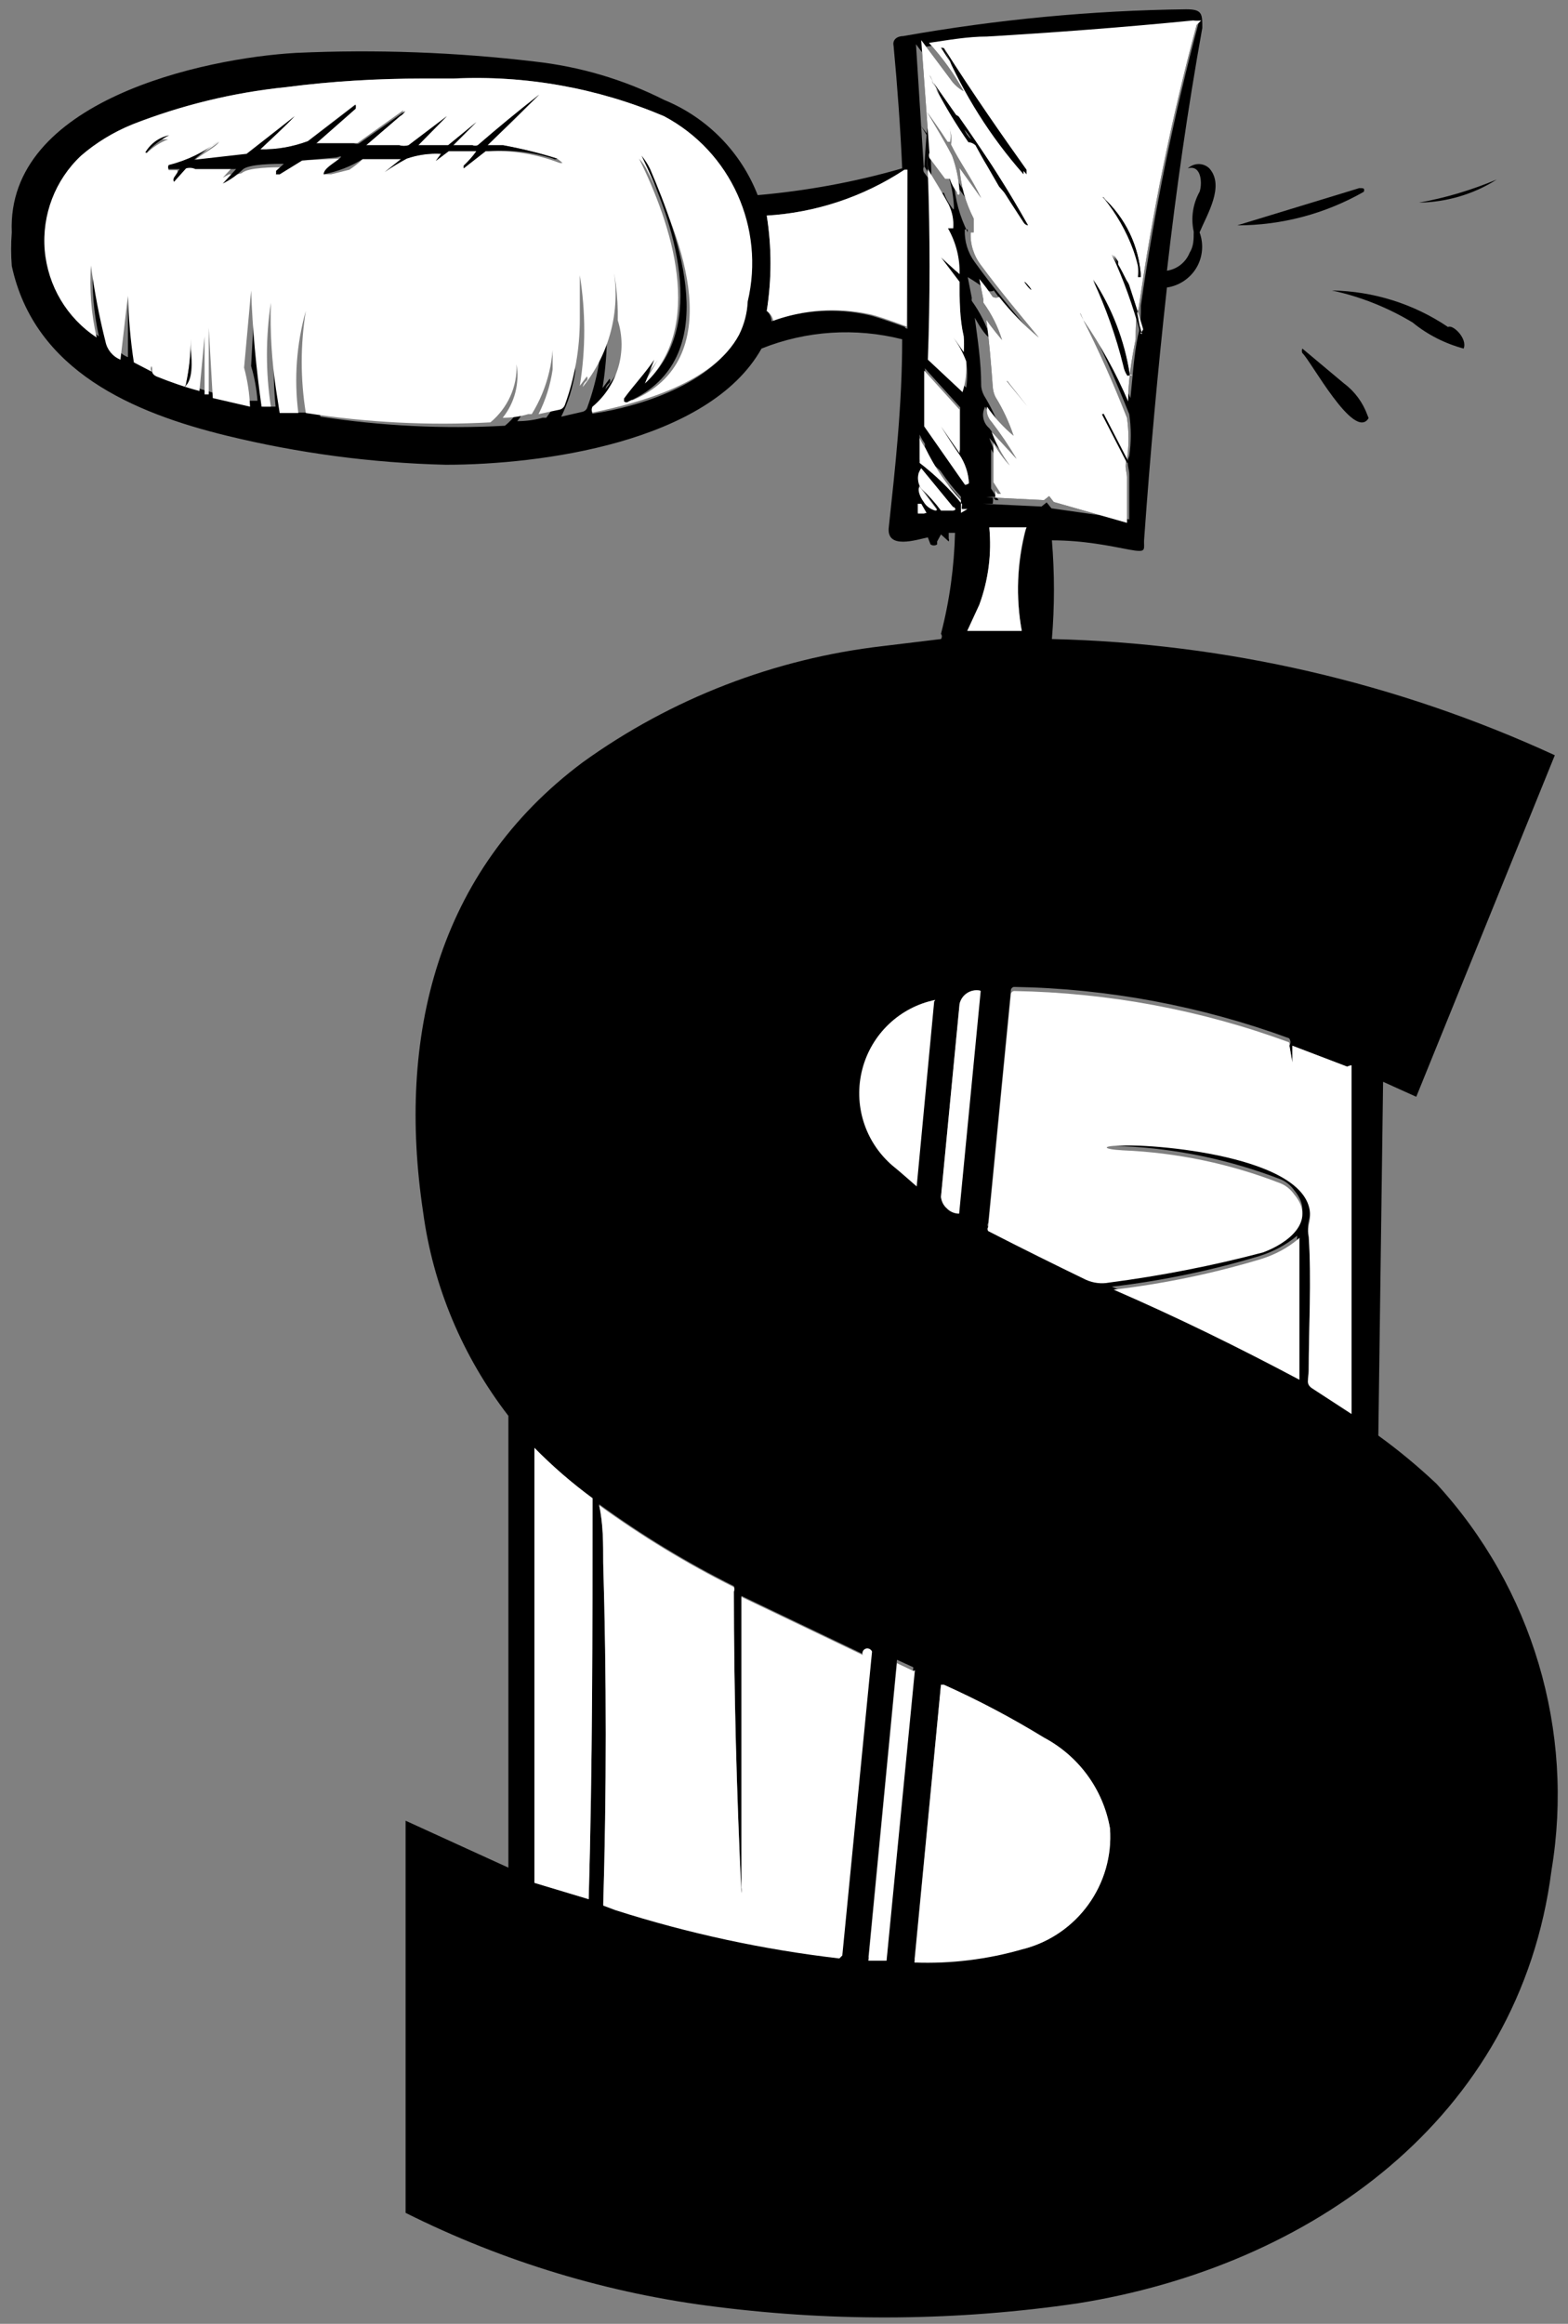
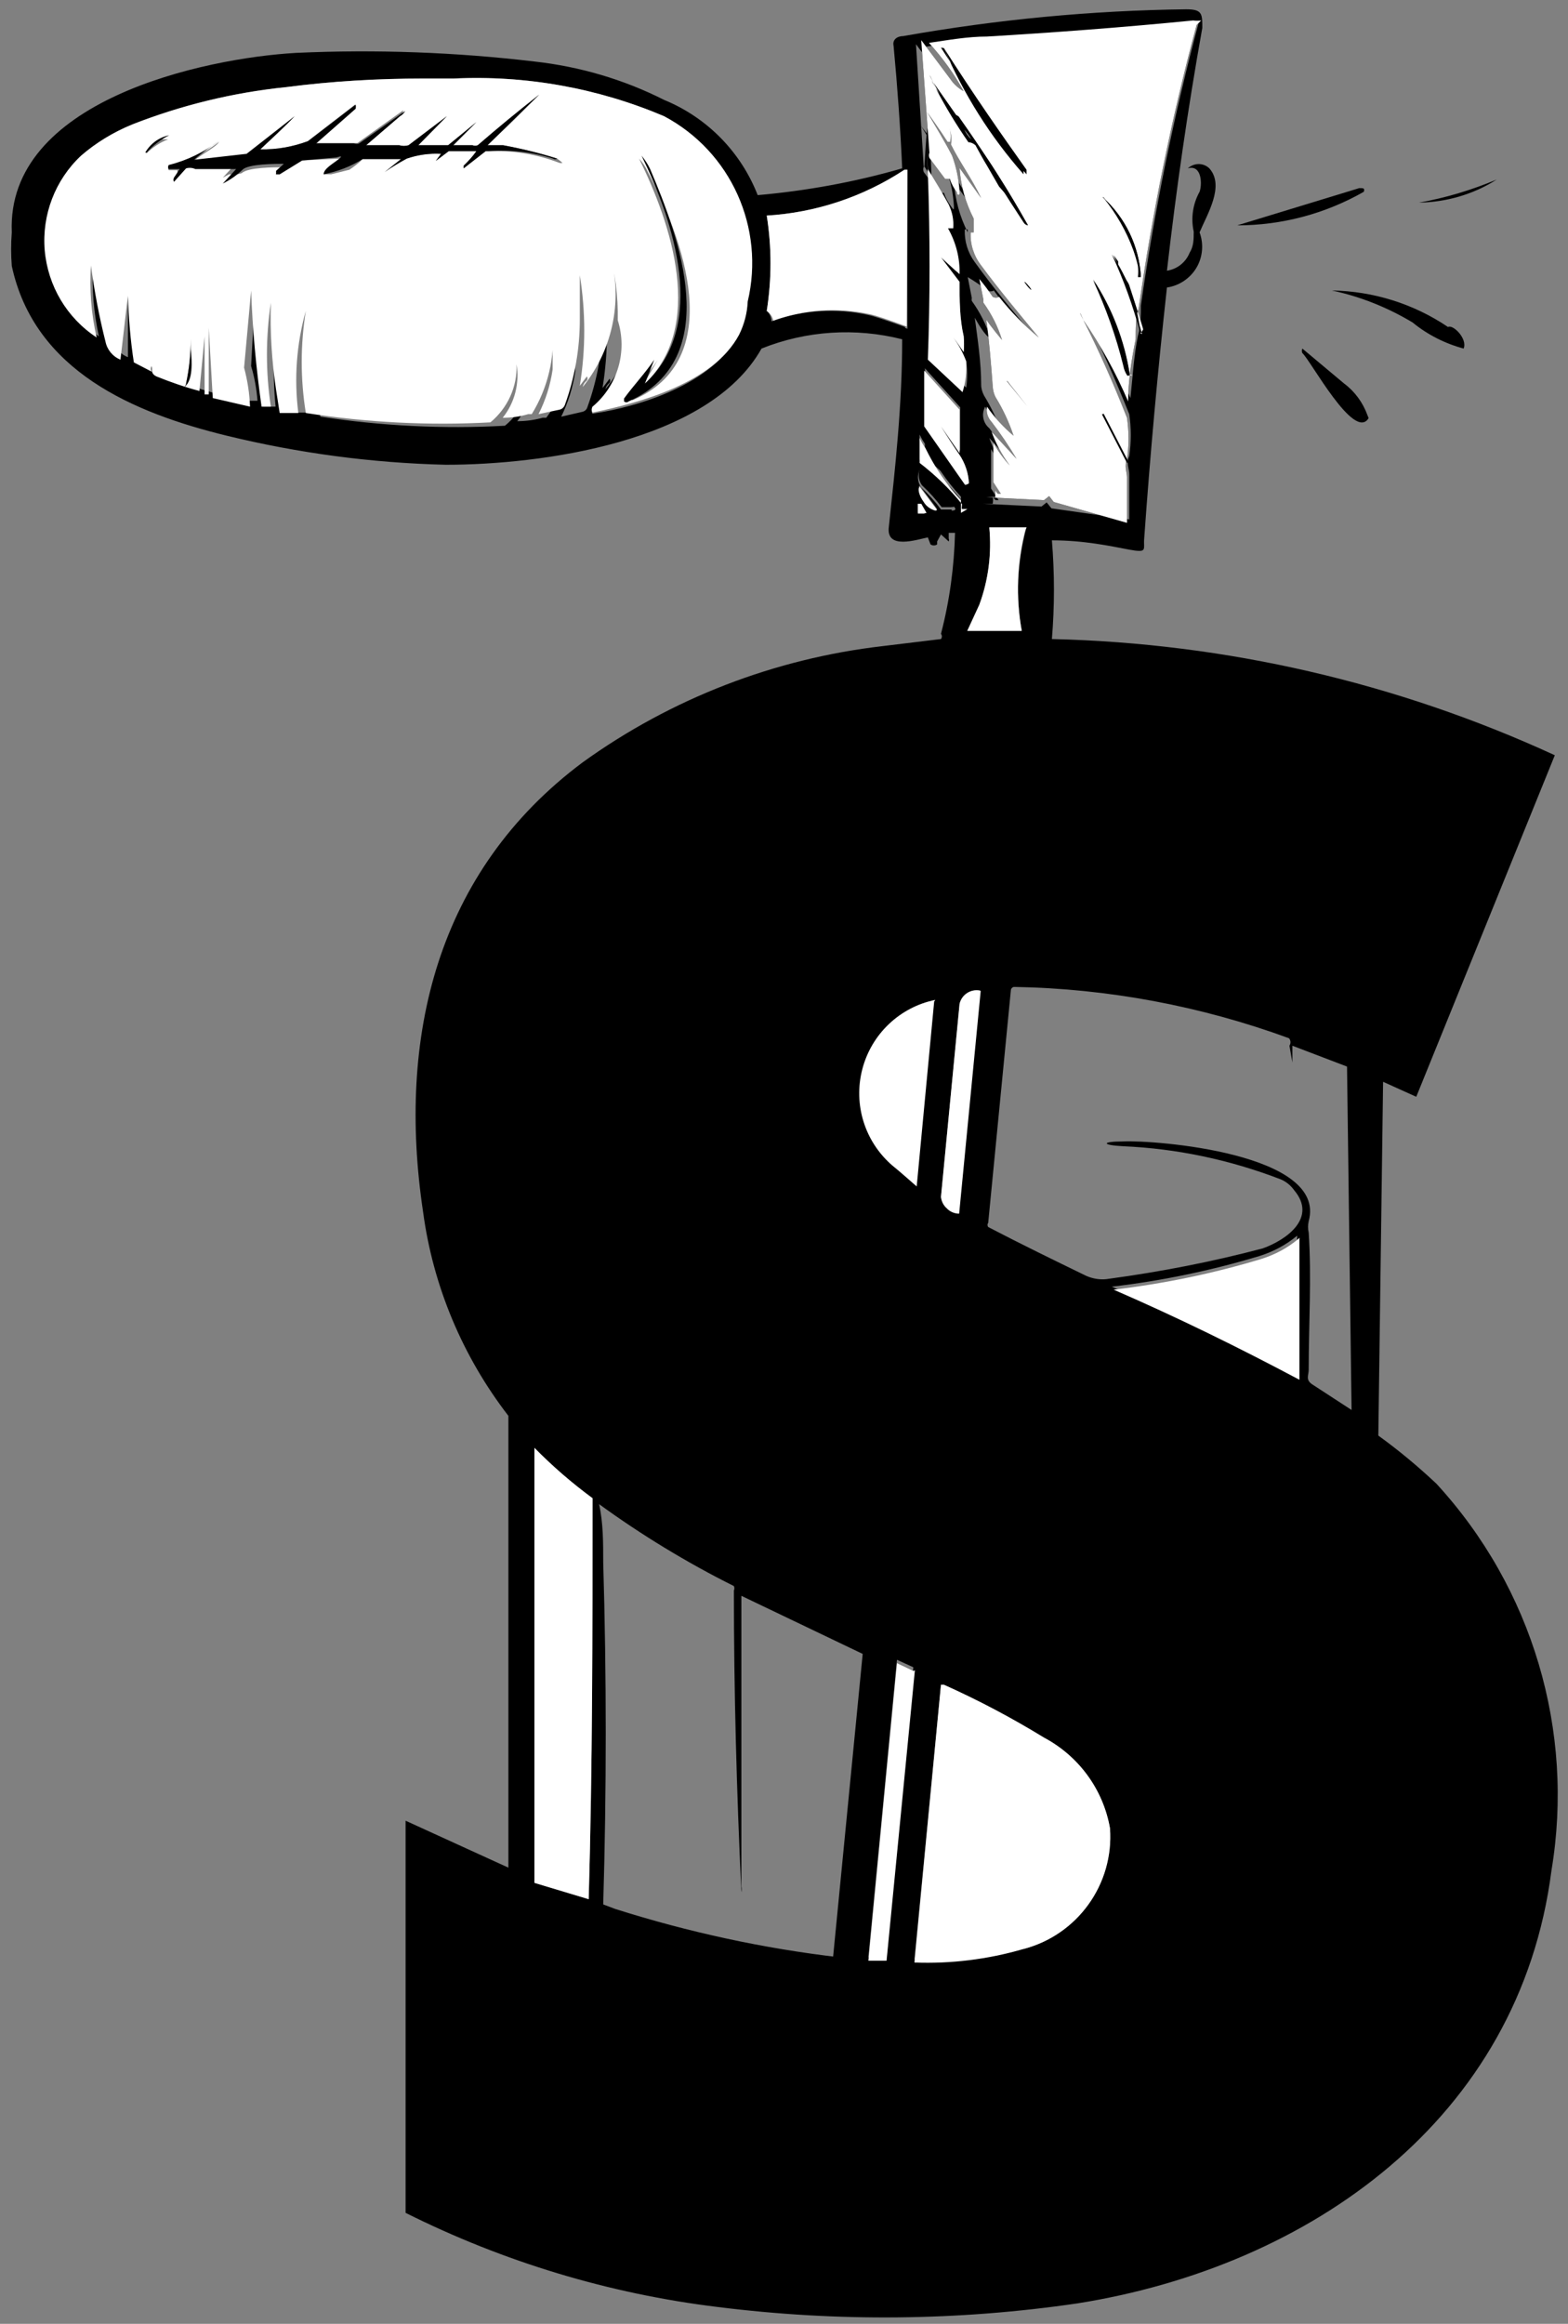
<svg xmlns="http://www.w3.org/2000/svg" width="27px" height="40px" viewBox="0 0 27 40" version="1.1">
  <rect x="0" y="0" width="27" height="40" fill="#808080" stroke="none" />
  <g id="surface1">
    <path style=" stroke:none;fill-rule:nonzero;fill:rgb(0%,0%,0%);fill-opacity:1;" d="M 20.684 0.352 C 20.637 0.359 20.59 0.359 20.547 0.352 C 19.363 0.469 18.176 0.559 16.996 0.629 C 16.656 0.629 16.324 0.691 15.996 0.738 C 16.227 0.992 16.43 1.27 16.594 1.57 C 16.504 1.52 16.422 1.449 16.363 1.359 L 15.863 0.691 L 16.004 2.629 C 15.992 2.66 15.992 2.691 16.004 2.719 L 16.273 3.078 L 16.355 3.078 C 16.383 3.164 16.422 3.238 16.477 3.309 C 16.477 3.371 16.535 3.371 16.523 3.309 C 16.512 3.094 16.469 2.883 16.395 2.68 C 16.266 2.43 16.113 2.18 15.965 1.93 C 15.965 1.93 16.203 2.262 16.316 2.441 L 16.363 2.441 C 16.387 2.316 16.363 2.188 16.297 2.078 C 16.367 2.203 16.395 2.348 16.375 2.488 C 16.523 2.789 16.727 3.059 16.895 3.41 L 16.523 2.891 C 16.543 3.195 16.625 3.488 16.766 3.762 L 16.766 4 C 16.766 4 16.766 4 16.715 4 C 16.664 4 16.715 4 16.715 4 C 16.703 4.199 16.766 4.398 16.887 4.559 C 17.203 4.988 17.547 5.398 17.887 5.809 C 17.637 5.602 17.406 5.367 17.203 5.109 C 17.172 5.129 17.129 5.129 17.094 5.109 C 17.023 5.004 16.945 4.898 16.863 4.801 L 16.934 5.16 C 16.93 5.176 16.93 5.195 16.934 5.211 C 17.074 5.406 17.184 5.621 17.254 5.852 C 17.254 5.852 17.035 5.59 16.984 5.5 C 17.035 5.879 17.066 6.27 17.094 6.648 C 17.098 6.715 17.113 6.781 17.145 6.84 C 17.273 7.047 17.375 7.27 17.453 7.5 C 17.281 7.355 17.125 7.188 16.996 7 C 16.977 7.094 17.008 7.191 17.074 7.262 C 17.23 7.465 17.375 7.68 17.504 7.898 L 17.074 7.43 C 17.148 7.637 17.254 7.832 17.387 8.012 C 17.277 7.891 17.184 7.762 17.105 7.621 L 17.105 8.25 C 17.105 8.25 17.105 8.25 17.105 8.301 L 17.234 8.5 L 17.184 8.5 C 17.164 8.48 17.145 8.457 17.137 8.43 C 17.141 8.473 17.141 8.516 17.137 8.559 L 16.977 8.559 L 17.977 8.609 L 18.066 8.539 L 18.145 8.641 L 19.406 9 L 19.406 8.219 C 19.406 8.129 19.355 8.02 19.406 7.91 C 19.441 7.672 19.441 7.43 19.406 7.191 C 19.164 6.578 18.914 6.016 18.656 5.512 C 18.574 5.352 18.586 5.34 18.656 5.512 C 18.957 5.949 19.215 6.418 19.426 6.91 C 19.426 6.559 19.484 6.191 19.555 5.84 C 19.555 5.672 19.555 5.441 19.605 5.32 C 19.84 3.672 20.172 2.039 20.605 0.43 Z M 16.637 8.52 C 16.387 8.254 16.184 7.949 16.023 7.621 C 15.984 7.566 15.953 7.512 15.926 7.449 L 15.926 7.879 C 16.195 8.086 16.441 8.324 16.656 8.59 C 16.656 8.59 16.656 8.59 16.656 8.672 C 16.656 8.75 16.656 8.672 16.746 8.672 C 16.836 8.672 16.746 8.672 16.746 8.672 Z M 15.926 6.359 L 15.926 7.27 C 15.926 7.27 15.926 7.27 15.926 7.32 L 16.625 8.32 C 16.613 8.141 16.555 7.969 16.453 7.82 C 16.344 7.66 16.246 7.5 16.145 7.34 L 16.523 7.828 L 16.523 7.059 L 15.914 6.391 C 15.914 6.391 15.926 6.34 15.926 6.359 Z M 15.875 8 C 15.801 8.105 15.801 8.246 15.875 8.352 C 16 8.469 16.113 8.594 16.215 8.73 L 16.363 8.73 C 16.434 8.73 16.453 8.73 16.363 8.641 Z M 15.805 8.352 C 15.805 8.352 15.805 8.5 15.875 8.609 C 15.922 8.684 15.992 8.738 16.074 8.762 Z M 12.805 32.52 C 12.805 32.52 12.805 32.559 12.805 32.551 Z M 12.805 32.52 " />
    <path style=" stroke:none;fill-rule:nonzero;fill:rgb(0%,0%,0%);fill-opacity:1;" d="M 24.734 25.539 C 24.418 25.242 24.086 24.965 23.734 24.711 L 23.816 18.621 L 24.387 18.879 L 26.773 13 C 24.055 11.75 21.109 11.07 18.113 11 C 18.16 10.434 18.16 9.867 18.113 9.301 C 18.664 9.301 19.113 9.398 19.445 9.461 C 19.773 9.52 19.684 9.461 19.703 9.262 C 19.805 7.828 19.934 6.398 20.094 4.949 C 20.305 4.918 20.492 4.793 20.602 4.609 C 20.711 4.426 20.73 4.199 20.656 4 C 20.785 3.691 21.094 3.199 20.824 2.898 C 20.777 2.852 20.711 2.824 20.641 2.824 C 20.57 2.824 20.504 2.852 20.453 2.898 C 20.695 2.828 20.703 3.172 20.656 3.301 C 20.539 3.512 20.504 3.754 20.555 3.988 C 20.555 4.121 20.555 4.238 20.484 4.352 C 20.418 4.516 20.27 4.633 20.094 4.66 C 20.254 3.262 20.453 1.871 20.703 0.48 C 20.703 0.238 20.703 0.16 20.426 0.16 C 18.793 0.18 17.164 0.336 15.555 0.621 C 15.453 0.621 15.363 0.68 15.387 0.789 C 15.453 1.488 15.504 2.199 15.535 2.898 C 14.723 3.133 13.887 3.285 13.047 3.359 C 12.758 2.617 12.176 2.023 11.434 1.719 C 10.738 1.367 9.98 1.145 9.203 1.059 C 7.844 0.898 6.473 0.848 5.105 0.91 C 3.496 1 0.105 1.738 0.203 4 C 0.188 4.191 0.188 4.387 0.203 4.578 C 0.594 6.391 2.305 7.109 3.906 7.5 C 5.141 7.801 6.402 7.969 7.676 8 C 9.297 8 12.203 7.621 13.113 6 C 13.883 5.691 14.73 5.637 15.535 5.84 C 15.535 6.98 15.414 8.059 15.305 9.07 C 15.254 9.469 15.785 9.289 15.977 9.25 L 16.023 9.371 C 16.059 9.395 16.102 9.395 16.137 9.371 L 16.137 9.32 L 16.203 9.199 L 16.336 9.32 C 16.344 9.305 16.344 9.285 16.336 9.27 L 16.336 9.172 L 16.445 9.172 C 16.43 9.758 16.352 10.34 16.203 10.91 C 16.223 10.938 16.223 10.973 16.203 11 L 15.203 11.121 C 13.34 11.336 11.559 12.023 10.035 13.121 C 7.516 15 6.836 17.859 7.285 20.859 C 7.457 22.141 7.965 23.348 8.754 24.371 C 8.754 26.969 8.754 29.559 8.754 32.148 L 6.984 31.34 L 6.984 38.09 C 8.672 38.934 10.492 39.484 12.363 39.711 C 14.422 39.969 16.504 39.949 18.555 39.648 C 22.555 39.012 26.164 36.48 26.715 32.199 C 27.117 29.793 26.387 27.336 24.734 25.539 Z M 12.855 5.211 C 12.848 5.41 12.797 5.602 12.703 5.781 C 12.266 6.609 11.016 7 10.203 7.121 C 10.18 7.082 10.18 7.035 10.203 7 C 10.77 6.754 11.105 6.16 11.023 5.551 C 11.035 5.141 10.984 4.734 10.875 4.34 C 11.129 5.152 10.961 6.039 10.426 6.699 C 10.434 6.656 10.461 6.617 10.496 6.59 C 10.512 6.57 10.512 6.539 10.496 6.52 L 10.375 6.68 C 10.477 6.051 10.477 5.41 10.375 4.781 C 10.375 5.031 10.375 5.289 10.375 5.539 C 10.375 6.043 10.285 6.539 10.113 7.012 C 10.102 7.051 10.066 7.082 10.023 7.09 L 9.664 7.172 C 9.785 6.926 9.863 6.668 9.906 6.398 C 9.906 6.172 9.906 5.898 9.906 5.66 C 9.914 6.211 9.738 6.75 9.406 7.191 L 9.344 7.191 C 9.203 7.23 9.055 7.25 8.906 7.25 C 9.113 6.992 9.199 6.656 9.145 6.328 C 9.16 6.715 8.992 7.086 8.695 7.328 C 7.633 7.387 6.566 7.332 5.516 7.172 C 5.422 6.586 5.422 5.992 5.516 5.41 C 5.34 5.953 5.27 6.527 5.305 7.102 L 4.984 7.102 L 4.926 6.699 C 4.848 6.203 4.82 5.703 4.836 5.199 C 4.715 5.793 4.684 6.398 4.746 7 C 4.746 7 4.746 7.059 4.746 7 L 4.535 7 C 4.453 6.336 4.406 5.668 4.395 5 L 4.324 6.301 C 4.383 6.496 4.418 6.695 4.434 6.898 L 4.184 6.898 L 3.953 5.672 C 3.953 6.059 3.906 6.441 3.953 6.82 L 3.766 6.82 L 3.766 5.82 L 3.676 6.762 C 3.422 6.691 3.176 6.609 2.934 6.512 C 2.855 6.512 2.805 6.43 2.855 6.328 C 2.836 6.359 2.836 6.398 2.855 6.43 L 2.547 6.27 C 2.402 5.887 2.289 5.492 2.203 5.09 L 2.203 6.148 C 2.07 6.098 1.973 5.98 1.945 5.84 C 1.809 5.418 1.695 4.984 1.605 4.551 C 1.578 4.965 1.613 5.383 1.703 5.789 C 1.191 5.453 0.863 4.902 0.812 4.289 C 0.758 3.68 0.988 3.078 1.434 2.66 C 1.691 2.438 1.988 2.258 2.305 2.129 C 3.145 1.805 4.027 1.59 4.926 1.5 C 5.711 1.398 6.504 1.352 7.297 1.352 C 7.477 1.352 7.645 1.352 7.816 1.352 C 9.055 1.293 10.293 1.516 11.434 2 C 12.586 2.621 13.172 3.941 12.855 5.211 Z M 15.773 0.762 L 16.273 1.43 C 16.332 1.516 16.414 1.59 16.504 1.641 C 16.34 1.34 16.137 1.062 15.906 0.809 C 16.234 0.762 16.566 0.719 16.906 0.699 C 18.137 0.578 19.324 0.488 20.504 0.371 C 20.551 0.379 20.598 0.379 20.645 0.371 C 20.215 1.977 19.879 3.613 19.645 5.262 C 19.645 5.379 19.645 5.609 19.594 5.781 C 19.523 6.129 19.504 6.5 19.465 6.852 C 19.254 6.359 18.996 5.891 18.695 5.449 C 18.594 5.301 18.586 5.309 18.695 5.449 C 18.953 5.965 19.203 6.523 19.445 7.129 C 19.48 7.367 19.48 7.609 19.445 7.852 C 19.387 7.961 19.445 8.07 19.445 8.16 L 19.445 8.941 L 18.105 8.75 L 18.023 8.648 L 17.934 8.719 L 16.934 8.672 L 17.094 8.672 C 17.102 8.625 17.102 8.582 17.094 8.539 C 17.105 8.566 17.121 8.59 17.145 8.609 L 17.195 8.609 L 17.066 8.41 C 17.066 8.41 17.066 8.41 17.066 8.359 L 17.066 7.73 C 17.141 7.871 17.238 8 17.344 8.121 C 17.215 7.945 17.109 7.746 17.035 7.539 L 17.465 8.012 C 17.336 7.789 17.191 7.574 17.035 7.371 C 16.926 7.281 16.895 7.125 16.965 7 C 17.043 7.168 17.141 7.324 17.254 7.469 C 17.176 7.238 17.074 7.02 16.945 6.809 C 16.914 6.75 16.895 6.688 16.895 6.621 C 16.895 6.238 16.836 5.852 16.785 5.469 C 16.836 5.559 16.965 5.789 17.055 5.82 C 17.145 5.852 17.055 5.82 17.055 5.82 C 16.984 5.59 16.875 5.375 16.734 5.18 C 16.73 5.164 16.73 5.145 16.734 5.129 L 16.664 4.77 C 16.781 4.84 16.895 4.918 17.004 5 C 17.039 5.02 17.082 5.02 17.113 5 C 17.312 5.277 17.535 5.531 17.785 5.762 C 17.434 5.352 17.094 4.941 16.785 4.512 C 16.664 4.348 16.605 4.152 16.613 3.949 C 16.613 3.949 16.613 3.949 16.664 3.949 L 16.664 4 C 16.527 3.73 16.445 3.434 16.426 3.129 L 16.797 3.648 C 16.625 3.301 16.426 3.031 16.273 2.73 C 16.293 2.59 16.266 2.445 16.195 2.32 C 16.262 2.426 16.289 2.555 16.266 2.68 L 16.215 2.68 C 16.105 2.5 15.984 2.328 15.863 2.172 C 15.746 2.012 15.863 2.172 15.863 2.172 C 16.016 2.422 16.164 2.672 16.297 2.922 C 16.371 3.121 16.414 3.336 16.426 3.551 C 16.426 3.621 16.426 3.621 16.375 3.551 C 16.324 3.48 16.281 3.402 16.254 3.32 L 16.176 3.32 L 15.906 2.961 C 15.895 2.93 15.895 2.898 15.906 2.871 L 15.773 0.77 Z M 17.594 10.859 L 16.656 10.859 L 16.863 10.41 C 17.02 9.984 17.078 9.531 17.035 9.078 L 17.676 9.078 C 17.516 9.66 17.488 10.27 17.594 10.859 Z M 15.914 2.859 C 16.047 3.07 16.164 3.27 16.273 3.469 C 16.336 3.598 16.363 3.738 16.355 3.879 L 16.266 3.879 C 16.402 4.121 16.473 4.395 16.465 4.672 L 16.203 4.43 L 16.523 4.852 C 16.523 5.16 16.523 5.48 16.594 5.789 C 16.602 5.879 16.602 5.969 16.594 6.059 C 16.535 5.98 16.484 5.891 16.414 5.809 C 16.344 5.73 16.414 5.75 16.414 5.809 C 16.508 5.934 16.582 6.074 16.637 6.219 C 16.66 6.367 16.66 6.52 16.637 6.672 L 16.035 6.109 C 16.074 5.035 16.074 3.965 16.035 2.898 C 15.977 1.301 15.926 2.91 15.914 2.879 Z M 16.434 3.691 L 16.535 4.172 Z M 15.926 6.34 L 16.535 7.012 L 16.535 7.762 L 16.203 7.34 C 16.305 7.5 16.406 7.66 16.516 7.82 C 16.617 7.969 16.676 8.141 16.684 8.32 L 15.984 7.32 C 15.984 7.32 15.984 7.32 15.984 7.27 Z M 15.586 5.629 C 15.258 5.512 15.047 5.441 14.953 5.422 C 14.398 5.297 13.82 5.336 13.285 5.531 C 13.281 5.461 13.254 5.398 13.203 5.352 C 13.289 4.805 13.289 4.254 13.203 3.711 C 14.051 3.66 14.867 3.387 15.574 2.922 L 15.625 2.922 L 15.625 5.66 C 15.625 5.66 15.605 5.648 15.586 5.648 Z M 15.906 8.82 L 15.805 8.82 L 15.805 8.672 L 15.863 8.672 L 15.953 8.828 L 15.906 8.84 Z M 16.105 8.77 C 16.023 8.746 15.949 8.695 15.906 8.621 C 15.824 8.512 15.797 8.391 15.836 8.359 L 16.137 8.762 Z M 16.387 8.77 L 16.203 8.77 C 16.102 8.633 15.988 8.508 15.863 8.391 C 15.789 8.285 15.789 8.145 15.863 8.039 L 16.414 8.711 C 16.477 8.762 16.453 8.789 16.387 8.789 Z M 16.566 8.699 C 16.566 8.648 16.566 8.629 16.566 8.621 C 16.352 8.355 16.105 8.117 15.836 7.91 L 15.836 7.48 C 15.863 7.539 15.895 7.598 15.934 7.648 C 16.094 7.98 16.297 8.281 16.547 8.551 L 16.547 8.77 C 16.547 8.77 16.574 8.75 16.566 8.719 Z M 16.203 20.602 L 16.523 17.281 C 16.559 17.121 16.715 17.02 16.875 17.051 L 16.504 20.879 C 16.426 20.879 16.352 20.848 16.297 20.789 C 16.242 20.742 16.211 20.672 16.203 20.602 Z M 16.074 17.23 L 15.773 20.41 C 15.773 20.41 15.465 20.141 15.355 20.051 C 14.898 19.641 14.707 19.016 14.859 18.422 C 15.012 17.828 15.48 17.367 16.074 17.23 Z M 10.137 32.691 L 9.203 32.41 L 9.203 24.922 C 9.512 25.238 9.848 25.527 10.203 25.789 C 10.203 28.102 10.203 30.391 10.137 32.691 Z M 14.453 33.691 C 13.145 33.539 11.852 33.258 10.594 32.859 L 10.387 32.781 C 10.445 30.82 10.445 28.855 10.387 26.891 C 10.387 26.551 10.387 26.211 10.316 25.891 C 11.047 26.422 11.824 26.895 12.637 27.301 C 12.648 27.324 12.648 27.355 12.637 27.379 C 12.637 29.102 12.684 30.84 12.766 32.57 C 12.773 32.539 12.773 32.504 12.766 32.469 C 12.766 30.801 12.766 29.129 12.766 27.469 L 14.855 28.469 L 14.344 33.699 L 14.453 33.711 Z M 15.266 33.691 L 14.953 33.691 L 15.445 28.57 L 15.727 28.699 Z M 17.613 33.5 C 17.008 33.676 16.375 33.754 15.746 33.73 L 16.203 29 L 16.254 29 C 16.848 29.266 17.422 29.57 17.977 29.91 C 18.574 30.227 18.996 30.801 19.113 31.469 C 19.184 32.434 18.551 33.312 17.613 33.551 Z M 22.344 23.699 C 21.297 23.141 20.234 22.621 19.145 22.148 C 20.004 22.047 20.855 21.871 21.684 21.621 C 21.922 21.547 22.145 21.43 22.336 21.27 C 22.336 21.27 22.387 21.27 22.336 21.27 Z M 23.273 24.27 L 22.594 23.828 C 22.477 23.75 22.535 23.672 22.535 23.578 C 22.535 22.801 22.586 21.988 22.535 21.219 C 22.52 21.152 22.52 21.086 22.535 21.02 C 22.855 19.852 19.887 19.621 19.336 19.648 C 18.965 19.648 18.965 19.711 19.336 19.73 C 20.266 19.77 21.184 19.965 22.055 20.301 C 22.148 20.34 22.227 20.406 22.285 20.488 C 22.684 20.961 22.156 21.34 21.746 21.488 C 20.875 21.719 19.988 21.891 19.094 22.012 C 18.965 22.035 18.828 22.016 18.703 21.961 C 18.164 21.699 17.594 21.422 17.016 21.121 C 17 21.098 17 21.07 17.016 21.051 L 17.406 17.051 C 17.406 17.016 17.434 16.988 17.465 16.988 C 19.078 17.016 20.68 17.316 22.195 17.871 C 22.227 17.906 22.23 17.961 22.203 18 L 22.254 18.289 L 22.254 18 L 23.195 18.359 Z M 23.273 24.27 " />
    <path style=" stroke:none;fill-rule:nonzero;fill:rgb(100%,100%,100%);fill-opacity:1;" d="M 20.684 0.352 C 20.637 0.359 20.59 0.359 20.547 0.352 C 19.363 0.469 18.176 0.559 16.996 0.629 C 16.656 0.629 16.324 0.691 15.996 0.738 C 16.227 0.992 16.43 1.27 16.594 1.57 C 16.504 1.52 16.422 1.449 16.363 1.359 L 15.863 0.691 L 16.004 2.629 C 15.992 2.66 15.992 2.691 16.004 2.719 L 16.273 3.078 L 16.355 3.078 C 16.383 3.164 16.422 3.238 16.477 3.309 C 16.477 3.371 16.535 3.371 16.523 3.309 C 16.512 3.094 16.469 2.883 16.395 2.68 C 16.266 2.43 16.113 2.18 15.965 1.93 C 15.965 1.93 16.203 2.262 16.316 2.441 L 16.363 2.441 C 16.387 2.316 16.363 2.188 16.297 2.078 C 16.367 2.203 16.395 2.348 16.375 2.488 C 16.523 2.789 16.727 3.059 16.895 3.41 L 16.523 2.891 C 16.543 3.195 16.625 3.488 16.766 3.762 L 16.766 4 C 16.766 4 16.766 4 16.715 4 C 16.664 4 16.715 4 16.715 4 C 16.703 4.199 16.766 4.398 16.887 4.559 C 17.203 4.988 17.547 5.398 17.887 5.809 C 17.637 5.602 17.406 5.367 17.203 5.109 C 17.172 5.129 17.129 5.129 17.094 5.109 C 17.023 5.004 16.945 4.898 16.863 4.801 L 16.934 5.16 C 16.93 5.176 16.93 5.195 16.934 5.211 C 17.074 5.406 17.184 5.621 17.254 5.852 C 17.254 5.852 17.035 5.59 16.984 5.5 C 17.035 5.879 17.066 6.27 17.094 6.648 C 17.098 6.715 17.113 6.781 17.145 6.84 C 17.273 7.047 17.375 7.27 17.453 7.5 C 17.281 7.355 17.125 7.188 16.996 7 C 16.977 7.094 17.008 7.191 17.074 7.262 C 17.23 7.465 17.375 7.68 17.504 7.898 L 17.074 7.43 C 17.148 7.637 17.254 7.832 17.387 8.012 C 17.277 7.891 17.184 7.762 17.105 7.621 L 17.105 8.25 C 17.105 8.25 17.105 8.25 17.105 8.301 L 17.234 8.5 L 17.184 8.5 C 17.164 8.48 17.145 8.457 17.137 8.43 C 17.141 8.473 17.141 8.516 17.137 8.559 L 16.977 8.559 L 17.977 8.609 L 18.066 8.539 L 18.145 8.641 L 19.406 9 L 19.406 8.219 C 19.406 8.129 19.355 8.02 19.406 7.91 C 19.441 7.672 19.441 7.43 19.406 7.191 C 19.164 6.578 18.914 6.016 18.656 5.512 C 18.574 5.352 18.586 5.34 18.656 5.512 C 18.957 5.949 19.215 6.418 19.426 6.91 C 19.426 6.559 19.484 6.191 19.555 5.84 C 19.555 5.672 19.555 5.441 19.605 5.32 C 19.84 3.672 20.172 2.039 20.605 0.43 Z M 16.254 0.828 C 16.785 1.66 17.254 2.328 17.676 2.922 L 17.676 3 C 17.086 2.359 16.605 1.625 16.254 0.828 Z M 17.203 3.211 L 16.996 2.852 C 16.926 2.738 16.863 2.621 16.797 2.5 C 16.762 2.469 16.719 2.449 16.676 2.449 C 16.469 2.152 16.281 1.84 16.113 1.52 C 16.016 1.352 16.023 1.34 16.113 1.52 L 16.504 2.078 L 16.504 2 C 16.703 2.281 16.895 2.57 17.086 2.859 L 17.355 3.289 C 17.445 3.441 17.535 3.59 17.613 3.738 C 17.582 3.727 17.555 3.707 17.535 3.68 C 17.465 3.559 17.387 3.449 17.316 3.34 Z M 17.754 5 L 17.695 4.922 Z M 18.984 7.129 L 19.406 7.949 L 18.984 7.141 C 18.984 7.141 18.977 7.121 18.984 7.121 Z M 18.984 3.391 C 19.379 3.746 19.617 4.242 19.645 4.77 L 19.594 4.77 C 19.602 4.707 19.602 4.645 19.594 4.578 C 19.574 4.488 19.547 4.398 19.516 4.309 C 19.395 3.977 19.219 3.672 18.996 3.398 Z M 19.504 6.461 L 19.445 6.461 C 19.406 6.41 19.383 6.352 19.375 6.289 C 19.375 6.172 19.305 6.051 19.273 5.93 L 19.203 5.66 C 19.156 5.512 19.094 5.359 19.035 5.199 C 18.996 5.129 18.953 5.062 18.906 5 C 18.883 4.934 18.855 4.871 18.824 4.809 C 19.148 5.301 19.363 5.859 19.453 6.441 Z M 19.664 5.75 C 19.543 5.281 19.379 4.828 19.176 4.391 L 19.254 4.5 C 19.254 4.523 19.254 4.547 19.254 4.57 L 19.324 4.691 C 19.324 4.691 19.375 4.781 19.395 4.82 C 19.414 4.848 19.434 4.879 19.445 4.91 C 19.684 5.648 19.684 5.66 19.684 5.672 C 19.672 5.695 19.656 5.719 19.637 5.738 Z M 17.715 7 L 17.363 6.559 L 17.703 7 Z M 17.715 7 " />
    <path style=" stroke:none;fill-rule:nonzero;fill:rgb(0%,0%,0%);fill-opacity:1;" d="M 16.203 0.82 C 16.734 1.648 17.203 2.32 17.625 2.91 L 17.625 3 C 17.055 2.355 16.594 1.621 16.254 0.828 Z M 16.203 0.82 " />
    <path style=" stroke:none;fill-rule:nonzero;fill:rgb(100%,100%,100%);fill-opacity:1;" d="M 11.434 2 C 10.293 1.516 9.055 1.293 7.816 1.352 C 7.645 1.352 7.477 1.352 7.297 1.352 C 6.504 1.352 5.711 1.398 4.926 1.5 C 4.012 1.594 3.117 1.812 2.266 2.148 C 1.949 2.277 1.652 2.457 1.395 2.68 C 0.949 3.098 0.719 3.699 0.77 4.309 C 0.824 4.922 1.152 5.473 1.664 5.809 C 1.57 5.402 1.539 4.984 1.566 4.57 C 1.625 5.012 1.707 5.449 1.816 5.879 C 1.844 6.02 1.941 6.137 2.074 6.191 L 2.203 5.09 C 2.215 5.477 2.246 5.859 2.305 6.238 L 2.613 6.398 C 2.598 6.367 2.598 6.332 2.613 6.301 C 2.613 6.398 2.613 6.441 2.695 6.48 C 2.938 6.578 3.184 6.664 3.434 6.73 L 3.523 5.789 L 3.523 6.789 L 3.594 6.789 C 3.594 6.41 3.594 6.031 3.594 5.641 L 3.664 6.852 L 4.305 7 C 4.297 6.773 4.262 6.551 4.203 6.328 L 4.324 5 C 4.348 5.668 4.41 6.336 4.504 7 L 4.664 7 C 4.574 6.406 4.574 5.805 4.664 5.211 C 4.648 5.711 4.68 6.215 4.754 6.711 L 4.816 7.109 L 5.137 7.109 C 5.062 6.52 5.105 5.922 5.266 5.352 C 5.172 5.934 5.172 6.527 5.266 7.109 C 6.316 7.273 7.383 7.328 8.445 7.27 C 8.742 7.023 8.91 6.656 8.895 6.27 C 8.949 6.598 8.863 6.934 8.656 7.191 C 8.805 7.191 8.953 7.172 9.094 7.129 L 9.156 7.129 C 9.434 6.68 9.559 6.148 9.516 5.621 C 9.516 5.859 9.516 6.129 9.516 6.359 C 9.477 6.629 9.395 6.887 9.273 7.129 L 9.637 7.051 C 9.676 7.043 9.711 7.012 9.727 6.969 C 9.898 6.5 9.984 6 9.984 5.5 C 9.984 5.25 9.984 4.988 9.984 4.738 C 10.086 5.371 10.086 6.012 9.984 6.641 L 10.105 6.48 C 10.121 6.5 10.121 6.527 10.105 6.551 C 10.07 6.578 10.043 6.617 10.035 6.66 C 10.57 6 10.738 5.113 10.484 4.301 C 10.594 4.695 10.645 5.102 10.637 5.512 C 10.809 6.047 10.637 6.637 10.203 7 C 10.188 7.031 10.188 7.07 10.203 7.102 C 11.035 6.93 12.285 6.59 12.727 5.762 C 12.816 5.582 12.867 5.387 12.875 5.191 C 13.176 3.922 12.586 2.609 11.434 2 Z M 2.523 2.602 L 2.586 2.52 C 2.629 2.473 2.68 2.43 2.734 2.398 L 2.895 2.398 C 2.754 2.453 2.629 2.535 2.523 2.641 Z M 3.246 6.602 L 3.203 6.602 C 3.258 6.348 3.285 6.09 3.285 5.828 C 3.285 5.828 3.285 5.949 3.285 6 C 3.285 6.051 3.363 6.48 3.203 6.621 Z M 9.695 2.801 C 9.672 2.809 9.648 2.809 9.625 2.801 C 9.238 2.652 8.828 2.586 8.414 2.602 L 8.363 2.602 L 7.984 2.898 L 7.984 2.852 C 8.066 2.773 8.141 2.691 8.203 2.602 L 7.727 2.602 L 7.504 2.77 L 7.594 2.648 C 7.395 2.637 7.195 2.664 7.004 2.73 C 6.875 2.801 6.746 2.875 6.625 2.961 L 6.906 2.738 L 6.246 2.738 C 6.176 2.809 6.098 2.867 6.016 2.922 L 5.703 3 L 5.574 3 C 5.574 2.898 5.766 2.801 5.844 2.73 C 5.926 2.66 5.844 2.73 5.844 2.73 L 5.203 2.762 L 4.816 3 L 4.746 3 L 4.875 2.879 C 4.734 2.879 4.266 2.879 4.164 2.98 L 4.094 3 L 3.945 3 L 3.836 3.059 L 4.066 2.809 L 3.363 2.809 C 3.301 2.816 3.242 2.848 3.203 2.898 L 2.996 3.129 C 2.984 3.109 2.984 3.082 2.996 3.059 C 2.996 3.059 2.996 3.059 3.055 2.98 L 3.055 2.93 L 2.906 2.93 C 2.891 2.91 2.891 2.883 2.906 2.859 C 3.223 2.781 3.516 2.641 3.773 2.441 C 3.715 2.539 3.453 2.66 3.344 2.77 C 3.234 2.879 3.344 2.77 3.344 2.77 L 4.246 2.672 L 5.074 2 L 4.703 2.359 L 4.477 2.57 C 4.754 2.578 5.035 2.527 5.297 2.43 L 6.113 1.801 C 6.117 1.82 6.117 1.84 6.113 1.859 L 5.434 2.461 L 6.156 2.461 L 6.945 1.898 C 6.938 1.938 6.914 1.973 6.887 2 L 6.305 2.5 L 6.875 2.5 C 6.926 2.516 6.984 2.516 7.035 2.5 L 7.695 2 L 7.203 2.5 L 7.727 2.5 L 8.203 2.102 L 7.805 2.5 L 8.137 2.5 C 8.164 2.512 8.195 2.512 8.227 2.5 C 8.574 2.199 8.926 1.91 9.285 1.629 L 8.844 2.07 L 8.395 2.5 L 8.664 2.5 C 8.98 2.559 9.289 2.633 9.594 2.73 C 9.594 2.73 9.703 2.809 9.695 2.82 Z M 10.887 6.871 L 10.805 6.871 C 10.977 6.641 11.164 6.441 11.324 6.199 C 11.434 6.039 11.434 6.039 11.324 6.199 L 11.066 6.641 C 11.066 6.719 11.066 6.73 11.066 6.641 C 12.164 5.641 11.555 3.84 11.004 2.73 C 11.066 2.797 11.117 2.875 11.156 2.961 C 11.746 4.078 12.547 6.191 10.887 6.891 Z M 10.887 6.871 " />
    <path style=" stroke:none;fill-rule:nonzero;fill:rgb(0%,0%,0%);fill-opacity:1;" d="M 16.594 2.141 C 16.996 2.699 17.367 3.281 17.703 3.879 C 17.703 3.879 17.656 3.879 17.625 3.828 C 17.324 3.371 17.035 2.91 16.773 2.43 C 16.746 2.379 16.691 2.348 16.637 2.352 C 16.43 2.051 16.242 1.742 16.074 1.422 C 15.977 1.25 15.984 1.238 16.074 1.422 L 16.465 1.98 C 16.492 1.988 16.516 2.012 16.523 2.039 C 16.523 2.039 16.574 2.129 16.594 2.141 Z M 16.727 2.398 L 16.625 2.23 C 16.656 2.293 16.695 2.352 16.746 2.398 C 16.746 2.398 16.734 2.398 16.727 2.398 Z M 16.727 2.398 " />
    <path style=" stroke:none;fill-rule:nonzero;fill:rgb(0%,0%,0%);fill-opacity:1;" d="M 5.785 2.711 L 5.203 2.762 L 4.816 3 C 4.816 3 4.816 3 4.754 3 L 4.754 2.941 L 4.887 2.82 C 4.746 2.82 4.273 2.82 4.176 2.922 C 4.074 3.02 3.961 3.098 3.836 3.16 L 4.066 2.91 L 3.363 2.91 C 3.316 2.887 3.258 2.883 3.203 2.898 L 2.996 3.129 C 2.984 3.109 2.984 3.082 2.996 3.059 L 3.094 2.91 L 2.906 2.91 C 2.891 2.891 2.891 2.859 2.906 2.84 C 3.223 2.762 3.516 2.617 3.773 2.422 C 3.773 2.422 3.453 2.641 3.344 2.75 C 3.234 2.859 3.344 2.75 3.344 2.75 L 4.246 2.648 L 5.074 2 C 4.887 2.199 4.684 2.379 4.484 2.57 C 4.766 2.578 5.043 2.527 5.305 2.43 L 6.125 1.801 C 6.129 1.824 6.129 1.848 6.125 1.871 L 5.445 2.469 L 6.094 2.469 C 6.125 2.48 6.156 2.48 6.184 2.469 L 6.977 1.91 C 6.957 1.949 6.926 1.98 6.887 2 L 6.305 2.5 L 6.875 2.5 C 6.926 2.516 6.984 2.516 7.035 2.5 L 7.695 2 L 7.203 2.5 L 7.715 2.5 L 8.203 2.102 L 7.805 2.5 L 8.137 2.5 C 8.164 2.512 8.195 2.512 8.227 2.5 C 8.574 2.199 8.926 1.91 9.285 1.629 L 8.395 2.5 L 8.664 2.5 C 8.98 2.559 9.289 2.633 9.594 2.73 C 9.574 2.746 9.547 2.746 9.523 2.73 C 9.168 2.617 8.789 2.574 8.414 2.602 L 8.363 2.602 L 7.984 2.898 L 7.984 2.852 C 8.066 2.773 8.141 2.691 8.203 2.602 L 7.727 2.602 L 7.504 2.77 L 7.594 2.648 C 7.395 2.637 7.195 2.664 7.004 2.73 C 6.875 2.801 6.746 2.875 6.625 2.961 L 6.906 2.738 L 6.246 2.738 C 6.039 2.867 5.812 2.953 5.574 3 C 5.574 2.898 5.766 2.801 5.844 2.73 C 5.926 2.66 5.805 2.711 5.785 2.711 Z M 5.785 2.711 " />
    <path style=" stroke:none;fill-rule:nonzero;fill:rgb(100%,100%,100%);fill-opacity:1;" d="M 16.727 2.398 C 16.676 2.352 16.637 2.293 16.605 2.23 Z M 16.727 2.398 " />
    <path style=" stroke:none;fill-rule:nonzero;fill:rgb(0%,0%,0%);fill-opacity:1;" d="M 2.504 2.621 C 2.594 2.469 2.742 2.363 2.914 2.328 C 2.766 2.402 2.633 2.504 2.523 2.629 C 2.523 2.629 2.496 2.629 2.504 2.621 Z M 2.504 2.621 " />
    <path style=" stroke:none;fill-rule:nonzero;fill:rgb(0%,0%,0%);fill-opacity:1;" d="M 11.105 6.602 C 11.105 6.68 11.105 6.691 11.105 6.602 C 12.203 5.602 11.594 3.801 11.047 2.68 C 11.105 2.75 11.156 2.828 11.195 2.91 C 11.684 4.059 12.484 6.172 10.824 6.91 C 10.801 6.93 10.77 6.93 10.746 6.91 L 10.746 6.859 C 10.914 6.629 11.105 6.43 11.266 6.191 C 11.371 6.031 11.371 6.031 11.266 6.191 Z M 11.105 6.602 " />
    <path style=" stroke:none;fill-rule:nonzero;fill:rgb(100%,100%,100%);fill-opacity:1;" d="M 15.613 5.621 C 15.289 5.5 15.078 5.43 14.984 5.41 C 14.43 5.289 13.852 5.324 13.316 5.52 C 13.301 5.453 13.262 5.391 13.203 5.352 C 13.289 4.805 13.289 4.254 13.203 3.711 C 14.051 3.66 14.867 3.387 15.574 2.922 L 15.625 2.922 Z M 15.613 5.621 " />
    <path style=" stroke:none;fill-rule:nonzero;fill:rgb(100%,100%,100%);fill-opacity:1;" d="M 16.574 6.75 L 15.977 6.191 C 16.016 5.117 16.016 4.047 15.977 2.98 C 15.914 1.379 15.977 2.98 15.977 2.91 C 16.105 3.121 16.227 3.32 16.336 3.52 C 16.398 3.648 16.426 3.789 16.414 3.93 L 16.324 3.93 C 16.461 4.172 16.531 4.445 16.523 4.719 L 16.203 4.43 L 16.523 4.852 C 16.523 5.16 16.523 5.48 16.594 5.789 C 16.602 5.879 16.602 5.969 16.594 6.059 C 16.535 5.98 16.484 5.891 16.414 5.809 C 16.344 5.73 16.414 5.75 16.414 5.809 C 16.508 5.934 16.582 6.074 16.637 6.219 C 16.648 6.398 16.629 6.578 16.574 6.75 Z M 16.574 6.75 " />
    <path style=" stroke:none;fill-rule:nonzero;fill:rgb(0%,0%,0%);fill-opacity:1;" d="M 25.773 3.09 C 25.375 3.344 24.91 3.48 24.434 3.488 C 24.895 3.406 25.344 3.27 25.773 3.09 Z M 25.773 3.09 " />
-     <path style=" stroke:none;fill-rule:nonzero;fill:rgb(0%,0%,0%);fill-opacity:1;" d="M 21.305 3.879 L 23.406 3.238 C 23.477 3.238 23.504 3.238 23.484 3.301 C 22.82 3.68 22.07 3.879 21.305 3.879 Z M 21.305 3.879 " />
+     <path style=" stroke:none;fill-rule:nonzero;fill:rgb(0%,0%,0%);fill-opacity:1;" d="M 21.305 3.879 L 23.406 3.238 C 23.477 3.238 23.504 3.238 23.484 3.301 C 22.82 3.68 22.07 3.879 21.305 3.879 M 21.305 3.879 " />
    <path style=" stroke:none;fill-rule:nonzero;fill:rgb(0%,0%,0%);fill-opacity:1;" d="M 18.984 3.391 C 19.379 3.746 19.617 4.242 19.645 4.77 C 19.551 4.266 19.332 3.793 19.004 3.398 Z M 18.984 3.391 " />
    <path style=" stroke:none;fill-rule:nonzero;fill:rgb(100%,100%,100%);fill-opacity:1;" d="M 16.574 4.18 L 16.477 3.699 Z M 16.574 4.18 " />
    <path style=" stroke:none;fill-rule:nonzero;fill:rgb(0%,0%,0%);fill-opacity:1;" d="M 19.637 5.738 C 19.512 5.273 19.348 4.816 19.145 4.379 C 19.422 4.785 19.59 5.254 19.637 5.738 Z M 19.637 5.738 " />
    <path style=" stroke:none;fill-rule:nonzero;fill:rgb(0%,0%,0%);fill-opacity:1;" d="M 19.414 6.469 C 19.379 6.418 19.355 6.363 19.344 6.301 C 19.219 5.793 19.043 5.301 18.824 4.828 C 19.148 5.32 19.363 5.879 19.453 6.461 Z M 19.414 6.469 " />
    <path style=" stroke:none;fill-rule:nonzero;fill:rgb(0%,0%,0%);fill-opacity:1;" d="M 17.707 4.914 C 17.676 4.875 17.645 4.848 17.641 4.852 C 17.637 4.855 17.66 4.887 17.691 4.926 C 17.723 4.965 17.754 4.992 17.758 4.988 C 17.762 4.984 17.738 4.949 17.707 4.914 Z M 17.707 4.914 " />
    <path style=" stroke:none;fill-rule:nonzero;fill:rgb(0%,0%,0%);fill-opacity:1;" d="M 25.203 6 C 24.883 5.914 24.582 5.762 24.324 5.551 C 23.895 5.293 23.426 5.105 22.934 5 C 23.648 5.012 24.344 5.23 24.934 5.629 C 25.016 5.578 25.273 5.828 25.203 6 Z M 25.203 6 " />
    <path style=" stroke:none;fill-rule:nonzero;fill:rgb(0%,0%,0%);fill-opacity:1;" d="M 3.203 6.609 C 3.258 6.355 3.285 6.098 3.285 5.84 C 3.285 5.84 3.285 5.961 3.285 6.012 C 3.285 6.059 3.336 6.48 3.215 6.621 C 3.094 6.762 3.203 6.641 3.203 6.609 Z M 3.203 6.609 " />
    <path style=" stroke:none;fill-rule:nonzero;fill:rgb(0%,0%,0%);fill-opacity:1;" d="M 23.566 7.199 C 23.316 7.602 22.566 6.199 22.426 6.078 C 22.414 6.055 22.414 6.023 22.426 6 L 23.145 6.602 C 23.328 6.738 23.469 6.93 23.547 7.148 C 23.555 7.164 23.562 7.184 23.566 7.199 Z M 23.566 7.199 " />
    <path style=" stroke:none;fill-rule:nonzero;fill:rgb(100%,100%,100%);fill-opacity:1;" d="M 16.613 8.34 L 15.914 7.34 C 15.914 7.34 15.914 7.34 15.914 7.289 L 15.914 6.379 L 16.523 7.051 L 16.523 7.801 L 16.203 7.34 C 16.305 7.5 16.406 7.66 16.516 7.82 C 16.617 7.969 16.676 8.141 16.684 8.32 C 16.684 8.32 16.625 8.359 16.613 8.34 Z M 16.613 8.34 " />
    <path style=" stroke:none;fill-rule:nonzero;fill:rgb(0%,0%,0%);fill-opacity:1;" d="M 17.344 6.559 L 17.695 7 L 17.336 6.559 Z M 17.344 6.559 " />
    <path style=" stroke:none;fill-rule:nonzero;fill:rgb(0%,0%,0%);fill-opacity:1;" d="M 18.988 7.129 L 18.996 7.125 C 19 7.121 19.008 7.121 19.008 7.129 L 19.43 7.945 C 19.434 7.949 19.43 7.957 19.426 7.961 L 19.418 7.965 C 19.41 7.965 19.406 7.965 19.402 7.961 L 18.98 7.141 C 18.98 7.137 18.98 7.129 18.988 7.129 Z M 18.988 7.129 " />
    <path style=" stroke:none;fill-rule:nonzero;fill:rgb(100%,100%,100%);fill-opacity:1;" d="M 16.656 8.762 C 16.605 8.762 16.574 8.762 16.566 8.762 C 16.555 8.762 16.566 8.691 16.566 8.68 C 16.352 8.414 16.105 8.176 15.836 7.969 L 15.836 7.539 C 15.863 7.602 15.895 7.656 15.934 7.711 C 16.094 8.039 16.297 8.344 16.547 8.609 L 16.547 8.828 C 16.547 8.828 16.664 8.762 16.656 8.762 Z M 16.656 8.762 " />
-     <path style=" stroke:none;fill-rule:nonzero;fill:rgb(100%,100%,100%);fill-opacity:1;" d="M 16.387 8.789 L 16.203 8.789 C 16.102 8.652 15.988 8.527 15.863 8.41 C 15.789 8.305 15.789 8.164 15.863 8.059 L 16.414 8.73 C 16.477 8.762 16.453 8.789 16.387 8.789 Z M 16.387 8.789 " />
    <path style=" stroke:none;fill-rule:nonzero;fill:rgb(100%,100%,100%);fill-opacity:1;" d="M 16.105 8.789 C 16.023 8.766 15.949 8.715 15.906 8.641 C 15.824 8.531 15.797 8.41 15.836 8.379 L 16.137 8.781 Z M 16.105 8.789 " />
    <path style=" stroke:none;fill-rule:nonzero;fill:rgb(100%,100%,100%);fill-opacity:1;" d="M 15.906 8.84 L 15.805 8.84 L 15.805 8.672 L 15.863 8.672 L 15.953 8.828 Z M 15.906 8.84 " />
    <path style=" stroke:none;fill-rule:nonzero;fill:rgb(100%,100%,100%);fill-opacity:1;" d="M 17.656 9.121 C 17.512 9.688 17.488 10.281 17.594 10.859 L 16.656 10.859 L 16.863 10.41 C 17.02 9.984 17.078 9.531 17.035 9.078 L 17.676 9.078 Z M 17.656 9.121 " />
-     <path style=" stroke:none;fill-rule:nonzero;fill:rgb(100%,100%,100%);fill-opacity:1;" d="M 23.273 18.34 L 23.273 24.34 L 22.594 23.898 C 22.477 23.82 22.535 23.738 22.535 23.648 C 22.535 22.871 22.586 22.059 22.535 21.289 C 22.52 21.223 22.52 21.156 22.535 21.09 C 22.855 19.922 19.887 19.691 19.336 19.719 C 18.965 19.719 18.965 19.781 19.336 19.801 C 20.266 19.84 21.184 20.031 22.055 20.371 C 22.148 20.41 22.227 20.477 22.285 20.559 C 22.684 21.031 22.156 21.41 21.746 21.559 C 20.875 21.789 19.988 21.961 19.094 22.078 C 18.965 22.102 18.828 22.086 18.703 22.031 C 18.164 21.77 17.594 21.488 17.016 21.191 C 17 21.168 17 21.141 17.016 21.121 L 17.406 17.121 C 17.406 17.086 17.434 17.059 17.465 17.059 C 19.078 17.086 20.68 17.383 22.195 17.941 C 22.203 17.957 22.207 17.98 22.203 18 L 22.254 18.289 L 22.254 18 L 23.195 18.359 C 23.195 18.359 23.273 18.328 23.273 18.34 Z M 23.273 18.34 " />
    <path style=" stroke:none;fill-rule:nonzero;fill:rgb(100%,100%,100%);fill-opacity:1;" d="M 16.887 17.059 L 16.516 20.891 C 16.438 20.891 16.359 20.859 16.305 20.801 C 16.246 20.75 16.211 20.676 16.203 20.602 L 16.523 17.281 C 16.559 17.121 16.715 17.02 16.875 17.051 Z M 16.887 17.059 " />
    <path style=" stroke:none;fill-rule:nonzero;fill:rgb(100%,100%,100%);fill-opacity:1;" d="M 16.086 17.238 L 15.785 20.422 C 15.785 20.422 15.477 20.148 15.363 20.059 C 14.891 19.652 14.691 19.012 14.848 18.406 C 15.004 17.801 15.492 17.336 16.105 17.211 C 16.105 17.211 16.094 17.23 16.086 17.238 Z M 16.086 17.238 " />
    <path style=" stroke:none;fill-rule:nonzero;fill:rgb(100%,100%,100%);fill-opacity:1;" d="M 22.375 21.328 L 22.375 23.75 C 21.324 23.191 20.266 22.672 19.176 22.199 C 20.035 22.098 20.887 21.922 21.715 21.672 C 21.953 21.598 22.176 21.48 22.363 21.32 C 22.363 21.32 22.387 21.289 22.375 21.328 Z M 22.375 21.328 " />
    <path style=" stroke:none;fill-rule:nonzero;fill:rgb(100%,100%,100%);fill-opacity:1;" d="M 10.137 32.691 L 9.203 32.41 L 9.203 24.922 C 9.512 25.238 9.848 25.527 10.203 25.789 C 10.203 28.102 10.203 30.391 10.137 32.691 Z M 10.137 32.691 " />
-     <path style=" stroke:none;fill-rule:nonzero;fill:rgb(100%,100%,100%);fill-opacity:1;" d="M 15.016 28.43 L 14.504 33.66 L 14.453 33.711 C 13.145 33.559 11.852 33.281 10.594 32.879 L 10.387 32.801 C 10.445 30.84 10.445 28.875 10.387 26.91 C 10.387 26.57 10.387 26.23 10.316 25.91 C 11.047 26.441 11.824 26.914 12.637 27.32 C 12.648 27.344 12.648 27.375 12.637 27.398 C 12.637 29.121 12.684 30.859 12.766 32.59 C 12.773 32.559 12.773 32.523 12.766 32.488 C 12.766 30.82 12.766 29.148 12.766 27.488 L 14.855 28.488 C 14.84 28.445 14.859 28.398 14.906 28.379 C 14.949 28.363 15 28.387 15.016 28.43 Z M 15.016 28.43 " />
    <path style=" stroke:none;fill-rule:nonzero;fill:rgb(100%,100%,100%);fill-opacity:1;" d="M 15.754 28.75 L 15.266 33.75 L 14.953 33.75 L 15.445 28.629 L 15.727 28.762 Z M 15.754 28.75 " />
    <path style=" stroke:none;fill-rule:nonzero;fill:rgb(100%,100%,100%);fill-opacity:1;" d="M 17.613 33.551 C 17.008 33.727 16.375 33.805 15.746 33.781 L 16.203 29 L 16.254 29 C 16.848 29.266 17.422 29.57 17.977 29.91 C 18.574 30.227 18.996 30.801 19.113 31.469 C 19.184 32.434 18.551 33.312 17.613 33.551 Z M 17.613 33.551 " />
  </g>
</svg>